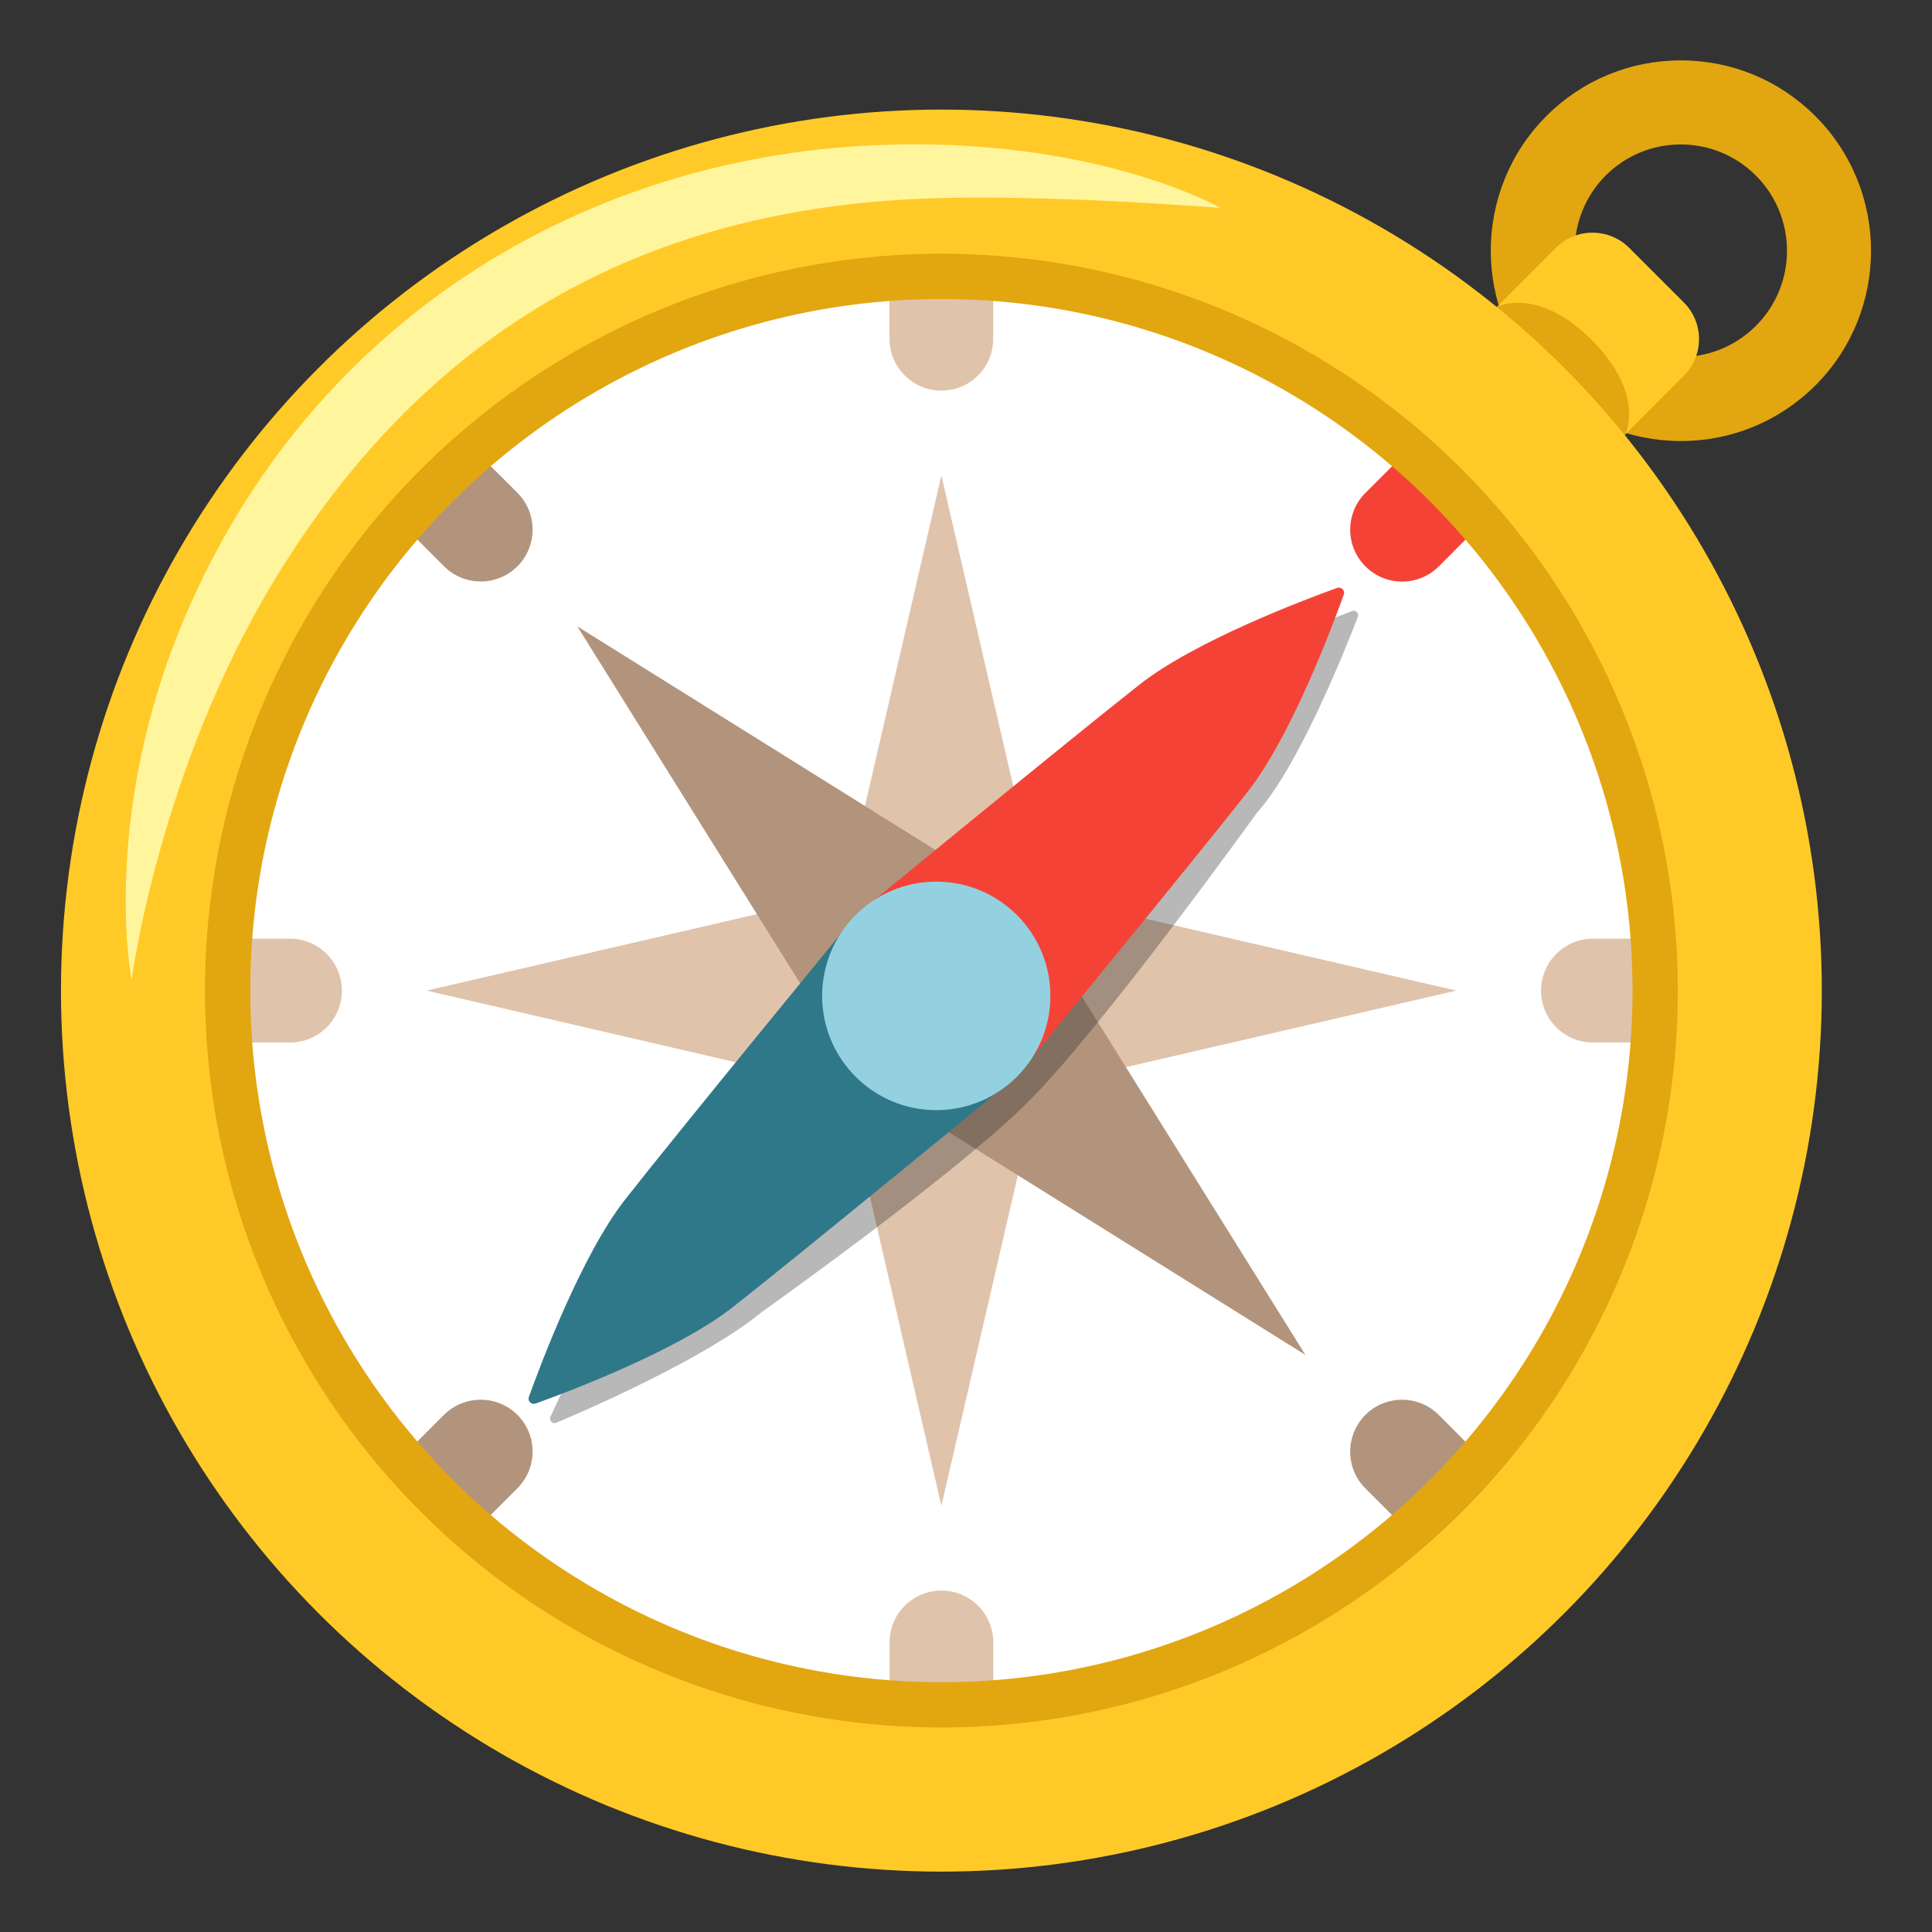
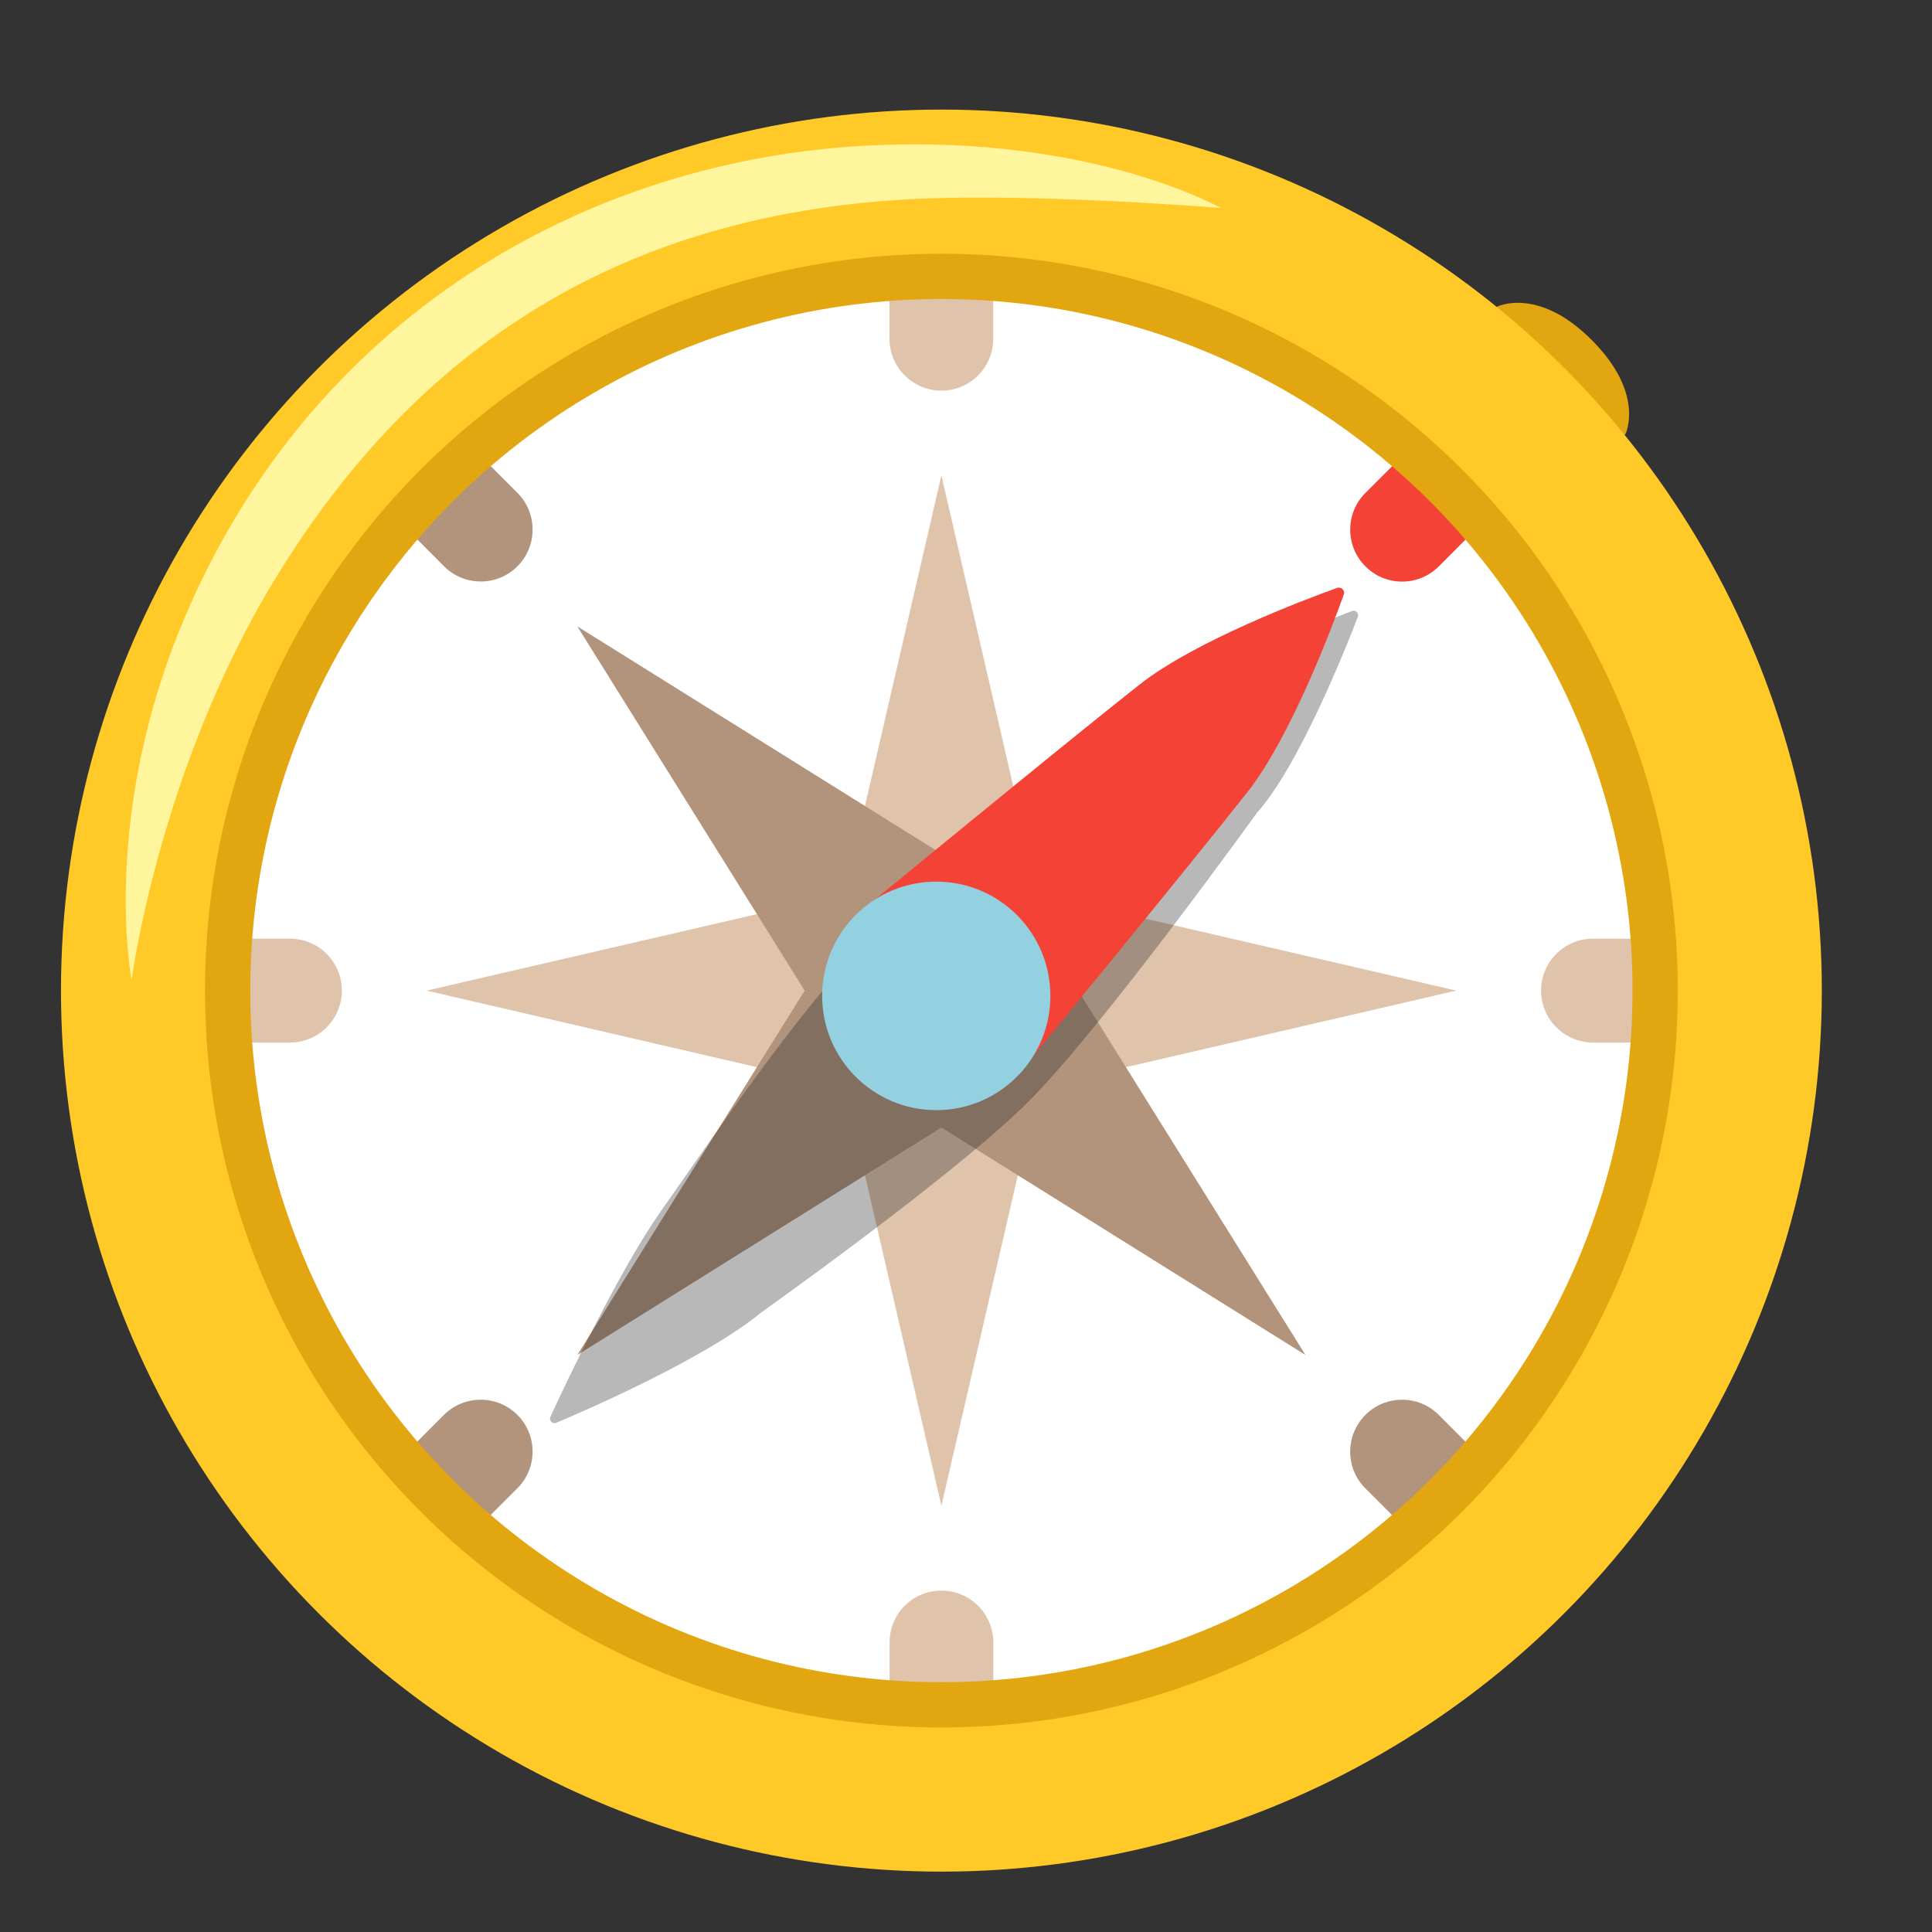
<svg xmlns="http://www.w3.org/2000/svg" version="1.1" id="Layer_3" x="0px" y="0px" viewBox="0 0 128 128" style="enable-background:new 0 0 128 128;" xml:space="preserve">
  <rect x="0" y="0" width="128" height="128" fill="#333333" stroke="none" />
  <g>
    <g>
-       <path style="fill:#E2A610;" d="M120.27,7.69C117.89,5.31,114.72,4,111.36,4s-6.53,1.31-8.91,3.69c-4.91,4.92-4.91,12.92,0,17.84    c2.38,2.38,5.55,3.69,8.91,3.69c3.37,0,6.53-1.31,8.92-3.69C125.19,20.61,125.19,12.61,120.27,7.69z M106.38,11.63    c1.33-1.33,3.1-2.06,4.97-2.06s3.65,0.73,4.98,2.06c2.75,2.75,2.75,7.22,0,9.96c-1.33,1.33-3.1,2.06-4.98,2.06    c-1.88,0-3.65-0.73-4.97-2.06C103.64,18.85,103.64,14.38,106.38,11.63z" />
-       <path style="fill:#FFCA28;" d="M105.51,30.95l-8.47-8.48l6.04-6.05c1.34-1.34,3.51-1.34,4.86,0l3.62,3.62    c1.34,1.34,1.34,3.51,0,4.85L105.51,30.95z" />
      <path style="fill:#E2A610;" d="M107.69,28.76c0,0,1.33-2.67-2.24-6.24s-6.27-2.2-6.27-2.2l-2.14,2.15l8.47,8.48L107.69,28.76z" />
      <g>
        <ellipse style="fill:#FFCA28;" cx="62.37" cy="65.63" rx="58.33" ry="58.37" />
      </g>
      <g>
        <ellipse style="fill:#FFFFFF;" cx="62.37" cy="65.63" rx="47.29" ry="47.32" />
      </g>
      <g>
        <g>
          <polygon style="fill:#E0C3AB;" points="68.78,72.05 62.37,99.76 55.96,72.05 28.26,65.63 55.96,59.22 62.37,31.5 68.78,59.22       96.48,65.63     " />
        </g>
        <g>
          <polygon style="fill:#B2947C;" points="71.43,65.63 86.49,89.77 62.37,74.7 38.25,89.77 53.31,65.63 38.25,41.5 62.37,56.56       86.49,41.5     " />
        </g>
      </g>
      <g>
        <path style="opacity:0.32;fill:#212121;" d="M50.45,86.94c0,0,12.82-9.09,17.68-13.95C73,68.14,83.26,53.87,83.26,53.87     c2.75-3.05,5.84-10.76,6.7-13c0.09-0.24-0.14-0.48-0.38-0.39c-1.96,0.75-8.17,3.2-12.5,5.96c-5.41,3.46-15.09,11.37-19.6,15.88     s-10.37,13.2-13.7,17.93c-2.78,3.96-6.26,11.32-7.31,13.61c-0.12,0.25,0.14,0.51,0.39,0.4C39.22,93.27,46.87,89.9,50.45,86.94z" />
        <path style="fill:#F44336;" d="M82.66,52.46c2.86-3.65,5.57-10.84,6.37-13.07c0.1-0.27-0.16-0.53-0.44-0.44     c-2.23,0.8-9.41,3.52-13.06,6.38c-4.35,3.41-18.82,15.3-18.82,15.3l10.65,10.66C67.37,71.29,79.25,56.81,82.66,52.46z" />
-         <path style="fill:#2F7889;" d="M41.41,79.48c-2.86,3.65-5.57,10.84-6.37,13.07c-0.1,0.27,0.16,0.53,0.44,0.44     c2.23-0.8,9.41-3.52,13.06-6.38c4.35-3.41,18.82-15.3,18.82-15.3L56.7,60.65C56.7,60.65,44.82,75.12,41.41,79.48z" />
        <ellipse style="fill:#94D1E0;" cx="62.03" cy="65.98" rx="7.56" ry="7.57" />
      </g>
      <g>
        <g>
          <g>
            <path style="fill:#F44336;" d="M90.46,37.52L90.46,37.52c-1.34-1.34-1.34-3.52,0-4.86l3.56-3.56l4.86,4.86l-3.55,3.56       C93.98,38.87,91.8,38.87,90.46,37.52z" />
            <path style="fill:#B2947C;" d="M34.28,93.74L34.28,93.74c1.34,1.34,1.34,3.52,0,4.86l-3.56,3.56l-4.86-4.86l3.55-3.56       C30.76,92.4,32.94,92.4,34.28,93.74z" />
          </g>
          <g>
            <path style="fill:#E0C3AB;" d="M102.1,65.63L102.1,65.63c0-1.9,1.54-3.44,3.44-3.44h5.02v6.88h-5.02       C103.64,69.07,102.1,67.53,102.1,65.63z" />
            <path style="fill:#E0C3AB;" d="M22.65,65.63L22.65,65.63c0,1.9-1.54,3.44-3.44,3.44h-5.02v-6.88h5.02       C21.11,62.19,22.65,63.73,22.65,65.63z" />
          </g>
          <g>
            <path style="fill:#B2947C;" d="M90.46,93.74L90.46,93.74c1.34-1.34,3.52-1.34,4.86,0l3.55,3.56l-4.86,4.86l-3.56-3.56       C89.12,97.26,89.12,95.09,90.46,93.74z" />
-             <path style="fill:#B2947C;" d="M34.28,37.52L34.28,37.52c-1.34,1.34-3.52,1.34-4.86,0l-3.55-3.56l4.86-4.86l3.56,3.56       C35.62,34,35.62,36.18,34.28,37.52z" />
+             <path style="fill:#B2947C;" d="M34.28,37.52c-1.34,1.34-3.52,1.34-4.86,0l-3.55-3.56l4.86-4.86l3.56,3.56       C35.62,34,35.62,36.18,34.28,37.52z" />
          </g>
          <g>
            <path style="fill:#E0C3AB;" d="M62.37,105.38L62.37,105.38c1.9,0,3.44,1.54,3.44,3.44v5.03h-6.87v-5.03       C58.93,106.92,60.47,105.38,62.37,105.38z" />
            <path style="fill:#E0C3AB;" d="M62.37,25.88L62.37,25.88c-1.9,0-3.44-1.54-3.44-3.44v-5.03h6.87v5.03       C65.81,24.34,64.27,25.88,62.37,25.88z" />
          </g>
        </g>
        <ellipse style="fill:none;stroke:#E2A610;stroke-width:3;stroke-miterlimit:10;" cx="62.37" cy="65.63" rx="47.29" ry="47.32" />
      </g>
    </g>
    <path style="fill:#FFF59D;" d="M8.72,64.92c0,0-2.12-10.74,3.53-24.04C20.59,21.26,38.6,10.46,57.97,9.62   c14.53-0.63,22.91,4.16,22.91,4.16s-11.82-0.97-19.97-0.61c-19.66,0.87-33.32,9.84-42.68,25.18C10.53,50.99,8.72,64.92,8.72,64.92z   " />
  </g>
</svg>